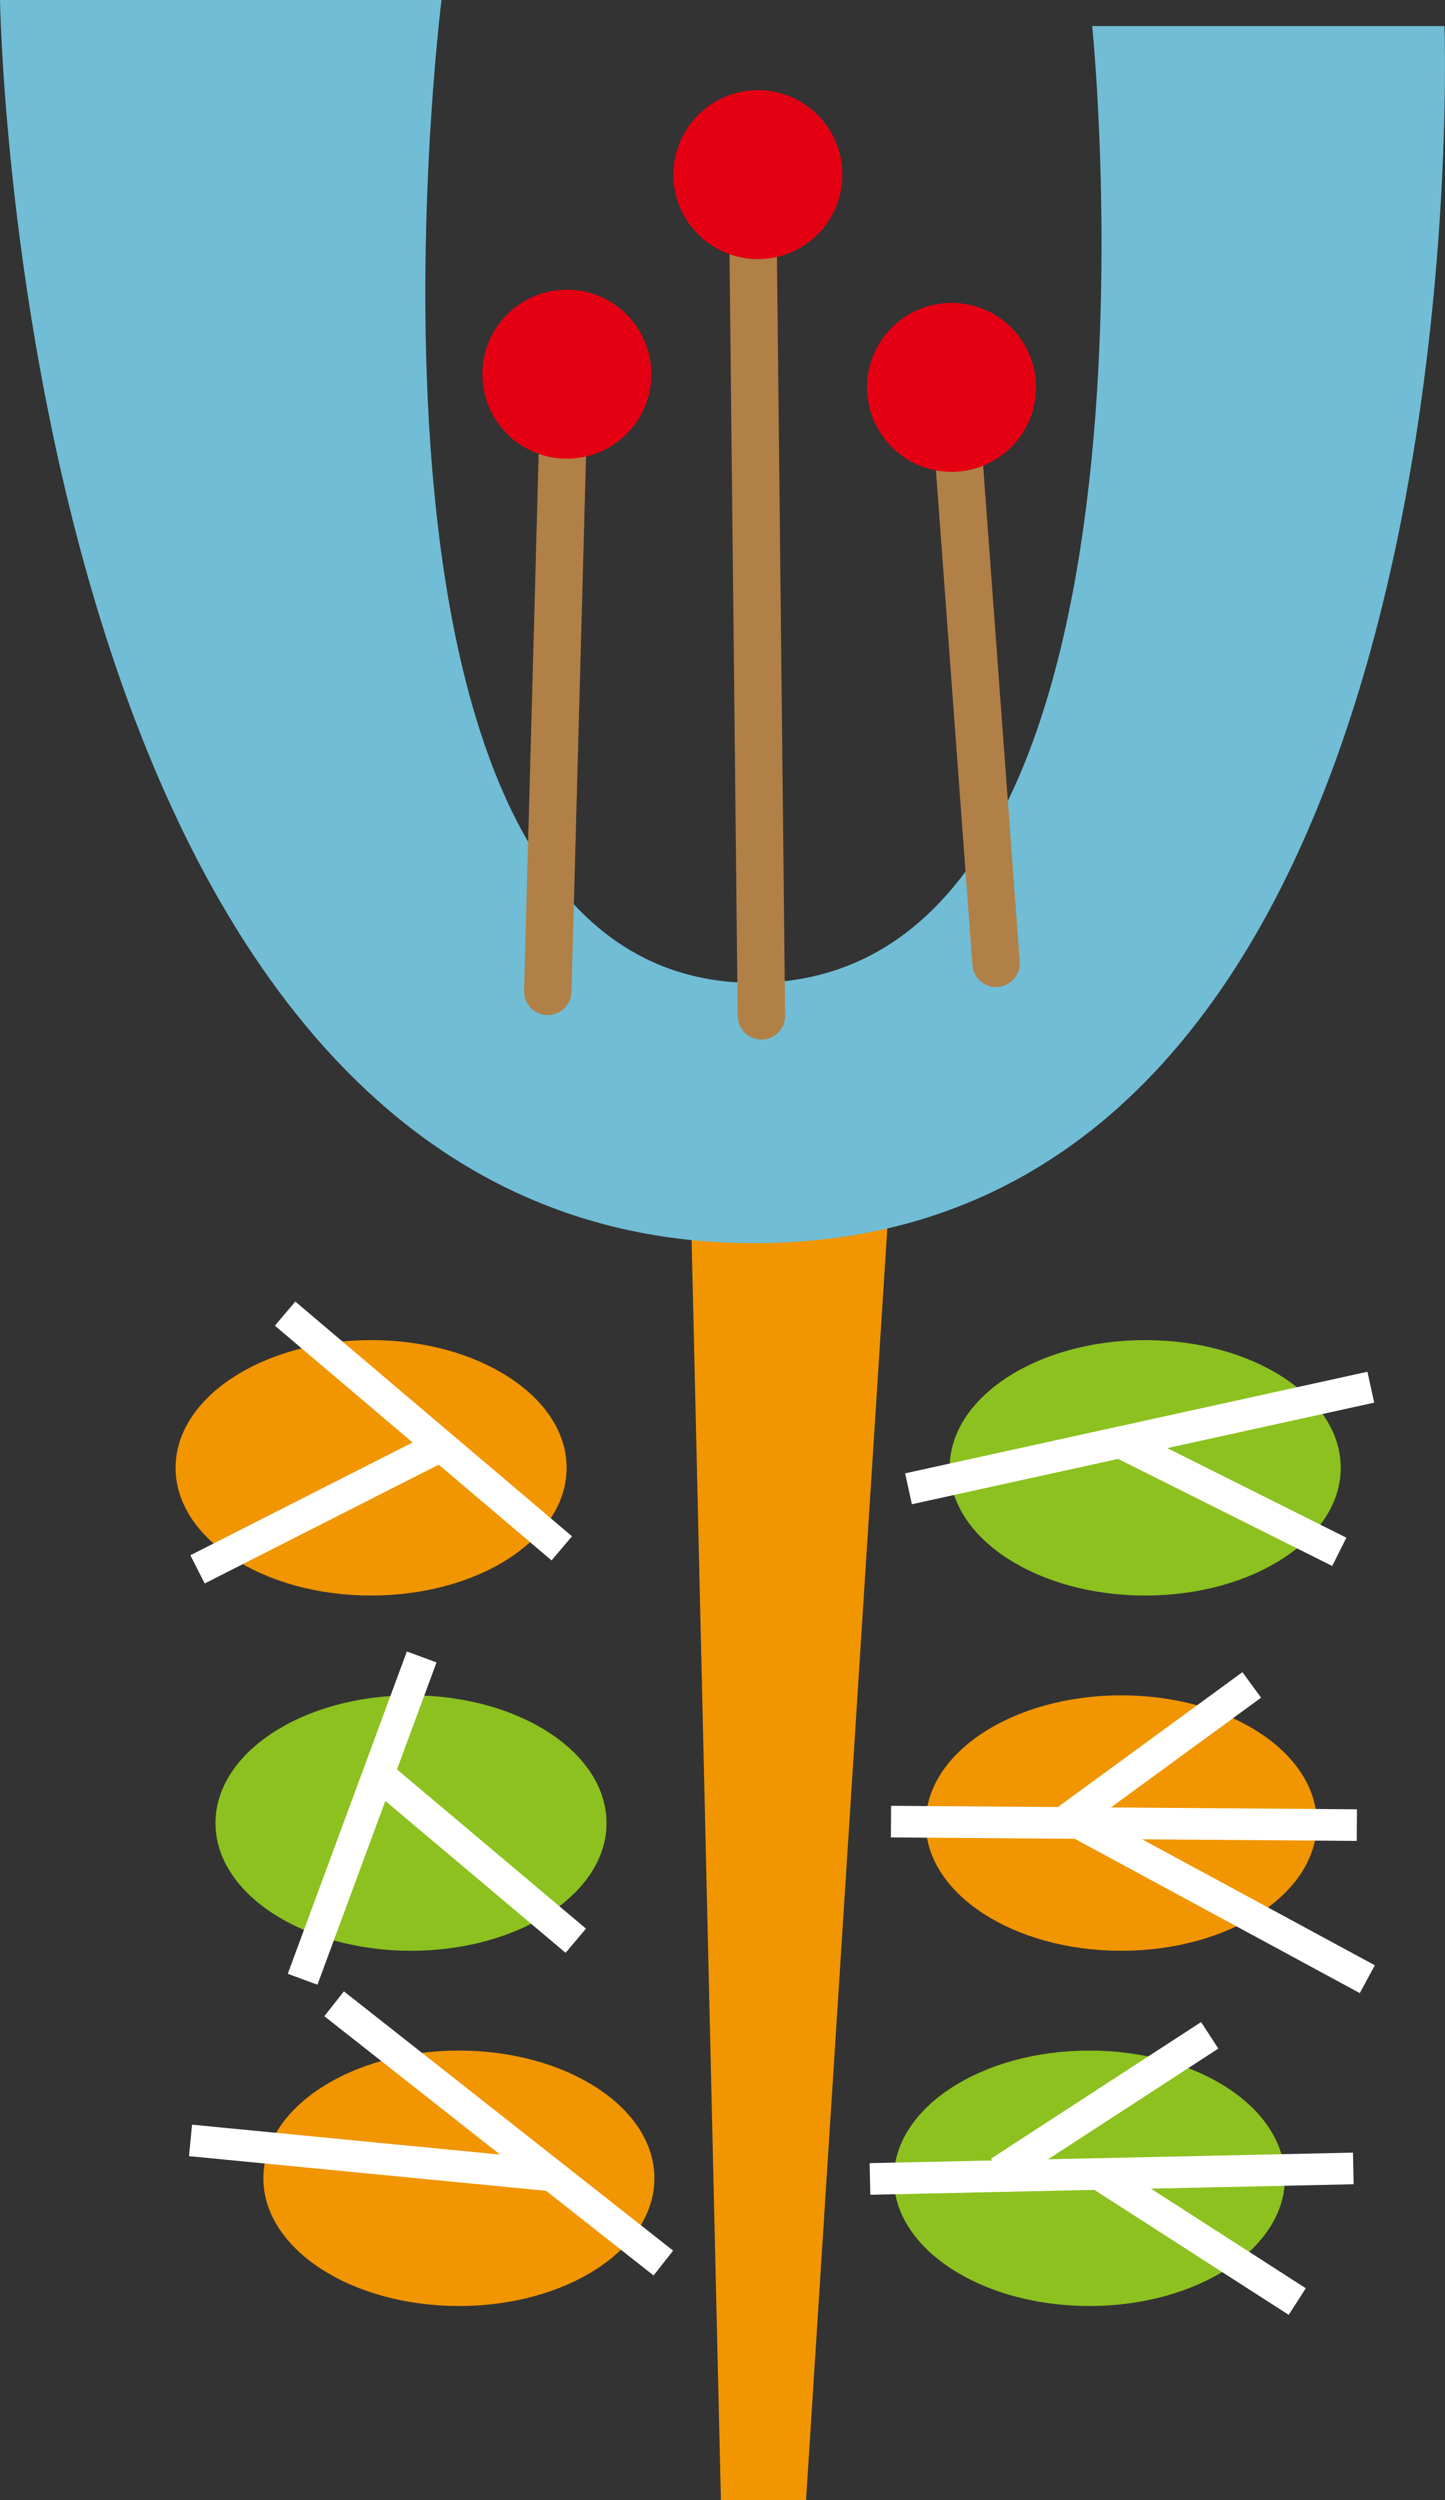
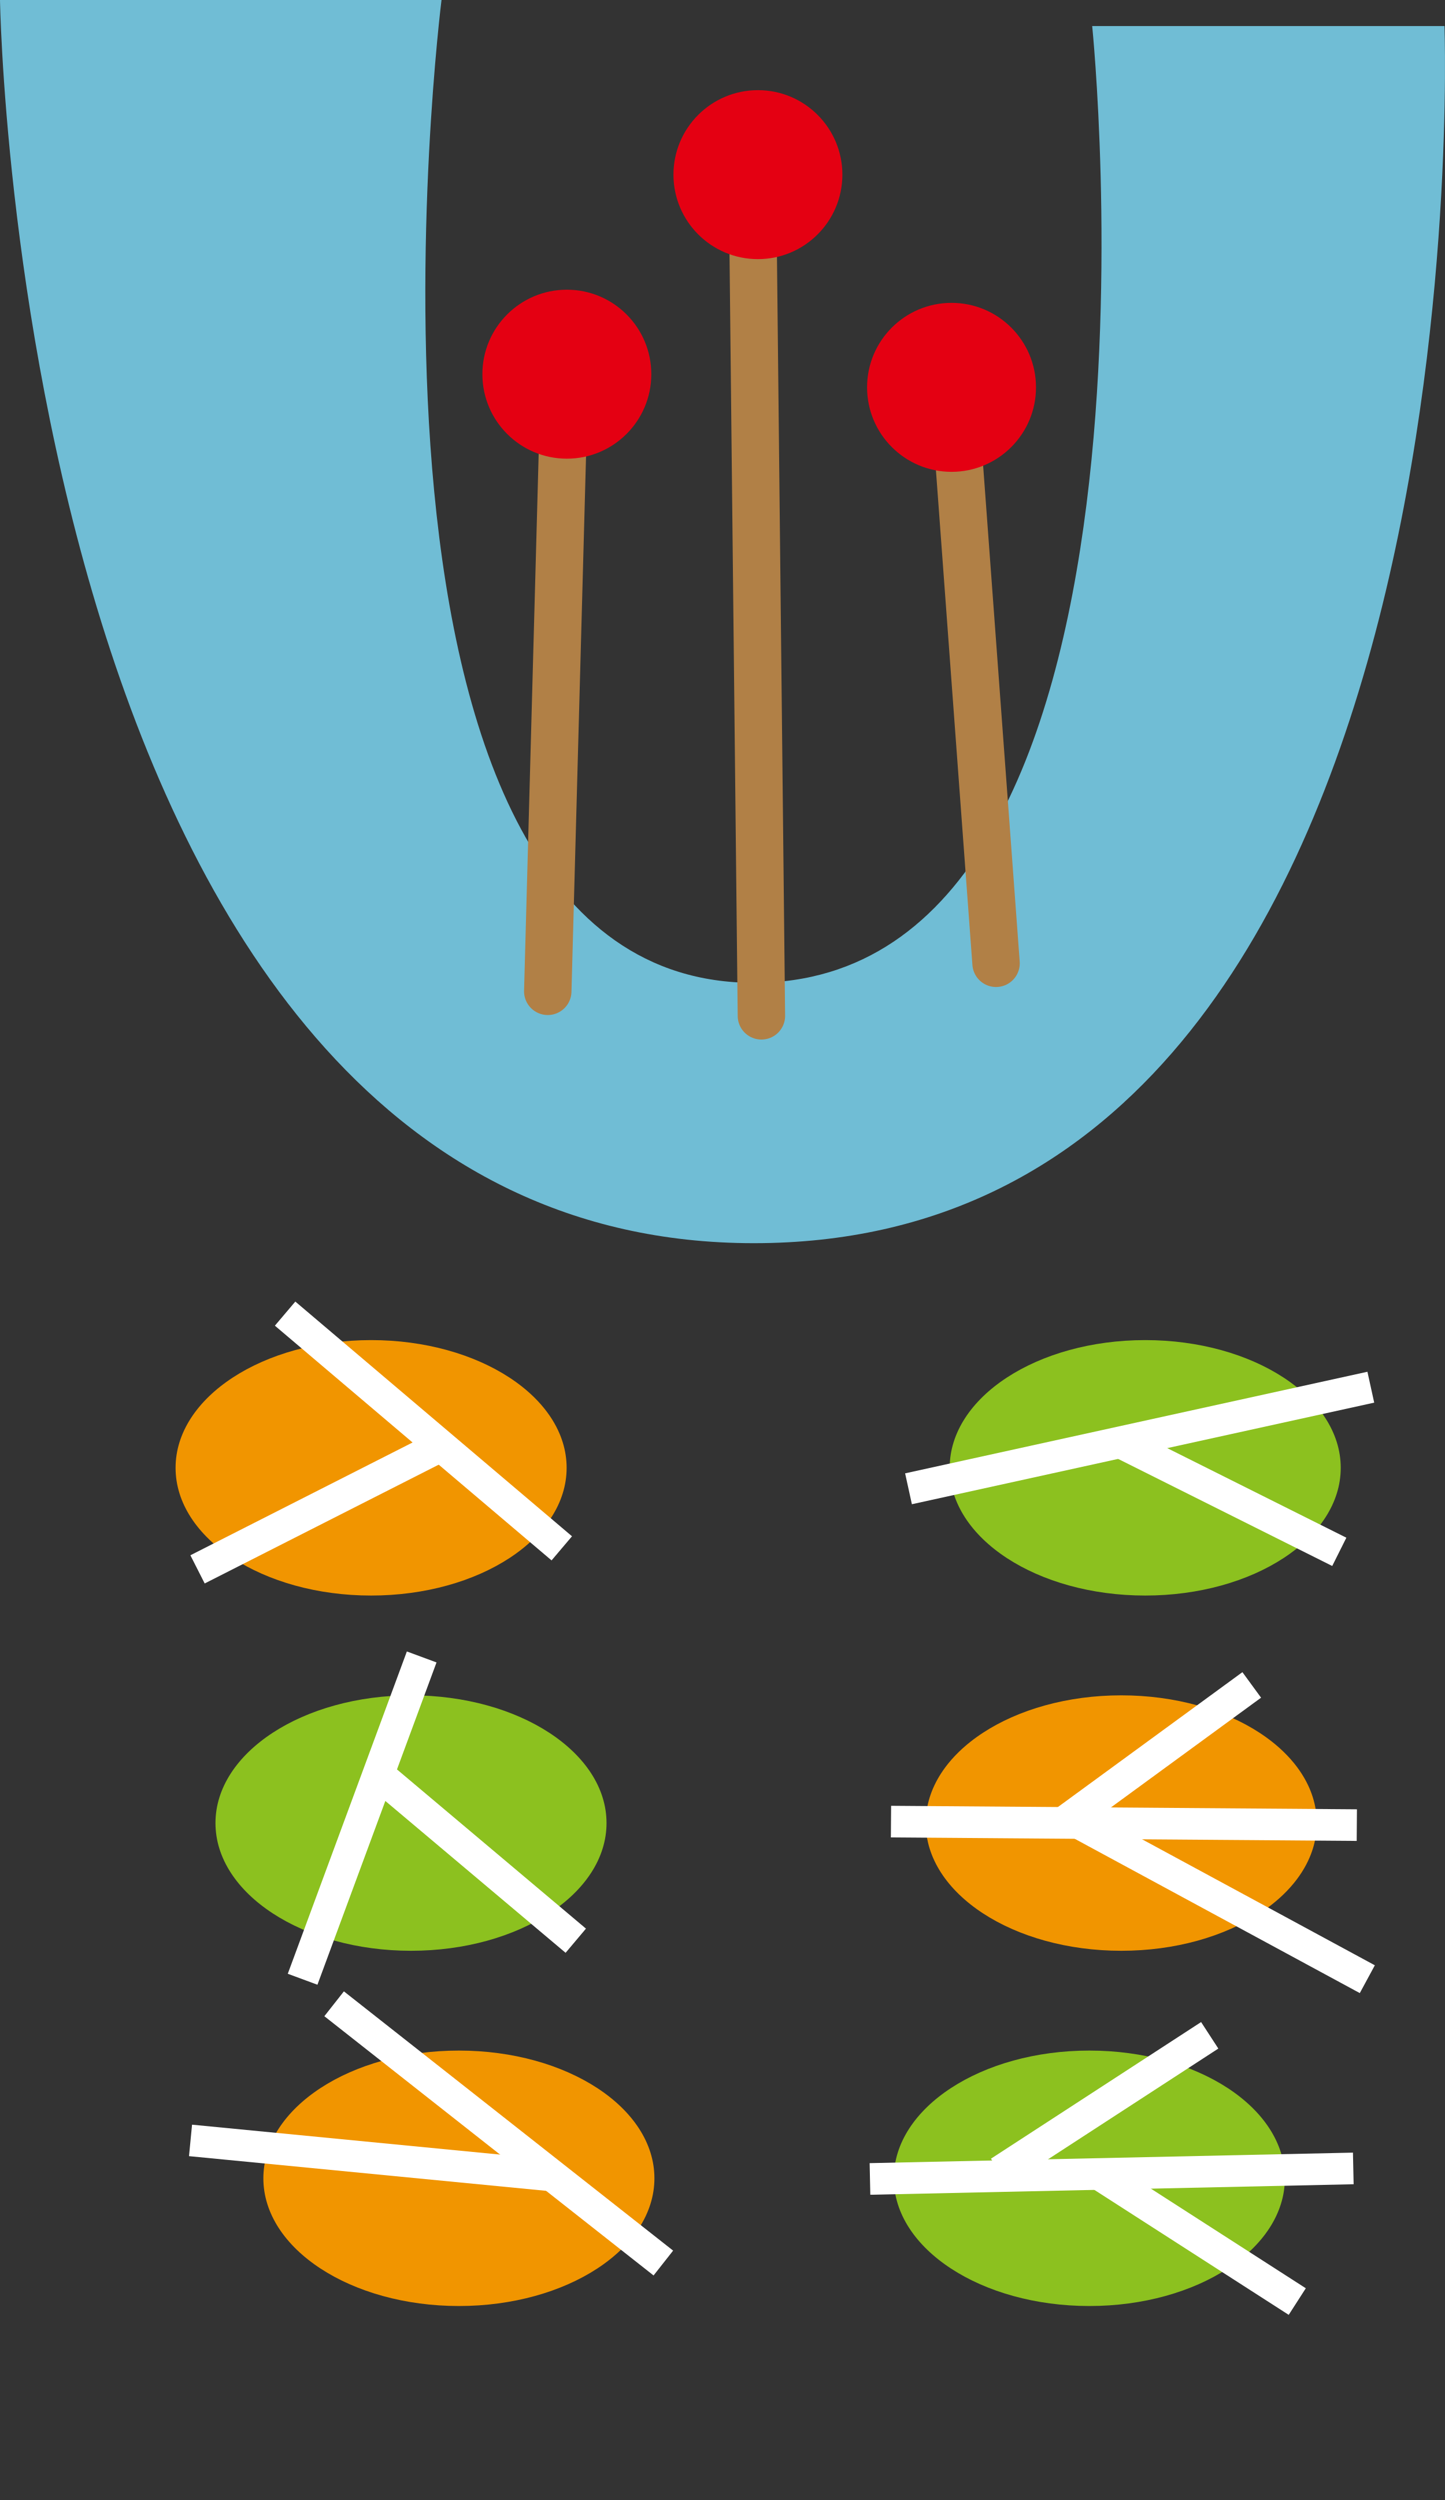
<svg xmlns="http://www.w3.org/2000/svg" width="96.917" height="167.646" viewBox="0 0 96.917 167.646">
  <rect x="0" y="0" width="96.917" height="167.646" fill="#333333" stroke="none" />
  <g id="グループ_3804" data-name="グループ 3804" transform="translate(-996 -974)">
    <g id="グループ_3803" data-name="グループ 3803" transform="translate(996 974)">
-       <path id="パス_18851" data-name="パス 18851" d="M1550.733,379.776l2.141,92.064h5.709l5.91-92.44Z" transform="translate(-1504.522 -304.194)" fill="#f19500" />
      <path id="パス_18852" data-name="パス 18852" d="M1504.975,304.931h29.613s-8.292,65.9,20.947,65.9,22.694-64.153,22.694-64.153h23.627s2.994,81.61-46.322,81.61S1504.975,304.931,1504.975,304.931Z" transform="translate(-1504.975 -304.931)" fill="#70bdd5" />
      <line id="線_1" data-name="線 1" x2="2.809" y2="38.087" transform="translate(63.997 26.503)" fill="none" stroke="#b18046" stroke-linecap="round" stroke-linejoin="round" stroke-width="3.18" />
      <line id="線_2" data-name="線 2" x2="0.589" y2="54.81" transform="translate(50.479 13.303)" fill="none" stroke="#b18046" stroke-linecap="round" stroke-linejoin="round" stroke-width="3.18" />
      <line id="線_3" data-name="線 3" x1="1.102" y2="40.494" transform="translate(36.739 25.975)" fill="none" stroke="#b18046" stroke-linecap="round" stroke-linejoin="round" stroke-width="3.18" />
      <circle id="楕円形_277" data-name="楕円形 277" cx="5.665" cy="5.665" r="5.665" transform="translate(32.354 19.425)" fill="#e40012" />
      <circle id="楕円形_278" data-name="楕円形 278" cx="5.665" cy="5.665" r="5.665" transform="translate(45.169 6.045)" fill="#e40012" />
      <circle id="楕円形_279" data-name="楕円形 279" cx="5.665" cy="5.665" r="5.665" transform="translate(58.155 20.307)" fill="#e40012" />
      <ellipse id="楕円形_280" data-name="楕円形 280" cx="13.114" cy="8.564" rx="13.114" ry="8.564" transform="translate(63.696 89.855)" fill="#8cc11f" />
      <ellipse id="楕円形_281" data-name="楕円形 281" cx="13.114" cy="8.564" rx="13.114" ry="8.564" transform="translate(11.776 89.855)" fill="#f19500" />
      <ellipse id="楕円形_282" data-name="楕円形 282" cx="13.114" cy="8.564" rx="13.114" ry="8.564" transform="translate(14.452 113.674)" fill="#8cc11f" />
      <ellipse id="楕円形_283" data-name="楕円形 283" cx="13.114" cy="8.564" rx="13.114" ry="8.564" transform="translate(17.664 137.493)" fill="#f19500" />
      <ellipse id="楕円形_284" data-name="楕円形 284" cx="13.114" cy="8.564" rx="13.114" ry="8.564" transform="translate(62.09 113.674)" fill="#f19500" />
      <ellipse id="楕円形_285" data-name="楕円形 285" cx="13.114" cy="8.564" rx="13.114" ry="8.564" transform="translate(59.949 137.493)" fill="#8cc11f" />
      <line id="線_4" data-name="線 4" x2="18.557" y2="15.738" transform="translate(19.122 88.08)" fill="none" stroke="#fff" stroke-miterlimit="10" stroke-width="2.12" />
      <line id="線_5" data-name="線 5" x1="15.738" y2="7.987" transform="translate(13.249 97.241)" fill="none" stroke="#fff" stroke-miterlimit="10" stroke-width="2.12" />
      <line id="線_6" data-name="線 6" x1="7.987" y2="21.611" transform="translate(20.296 111.1)" fill="none" stroke="#fff" stroke-miterlimit="10" stroke-width="2.12" />
      <line id="線_7" data-name="線 7" x2="13.389" y2="11.275" transform="translate(25.229 118.852)" fill="none" stroke="#fff" stroke-miterlimit="10" stroke-width="2.12" />
      <line id="線_8" data-name="線 8" x1="22.081" y1="17.383" transform="translate(22.41 134.356)" fill="none" stroke="#fff" stroke-miterlimit="10" stroke-width="2.12" />
      <line id="線_9" data-name="線 9" x2="24.195" y2="2.349" transform="translate(12.779 143.517)" fill="none" stroke="#fff" stroke-miterlimit="10" stroke-width="2.12" />
      <line id="線_10" data-name="線 10" x1="32.416" y2="0.705" transform="translate(58.35 145.396)" fill="none" stroke="#fff" stroke-miterlimit="10" stroke-width="2.12" />
      <line id="線_11" data-name="線 11" x1="13.154" y1="8.456" transform="translate(73.854 145.866)" fill="none" stroke="#fff" stroke-miterlimit="10" stroke-width="2.12" />
      <line id="線_12" data-name="線 12" x1="14.094" y2="9.161" transform="translate(67.042 136.47)" fill="none" stroke="#fff" stroke-miterlimit="10" stroke-width="2.12" />
      <path id="パス_18853" data-name="パス 18853" d="M1588.227,416.8l-12.215,8.926,19.967,10.805" transform="translate(-1504.272 -303.824)" fill="none" stroke="#fff" stroke-miterlimit="10" stroke-width="2.12" />
      <line id="線_13" data-name="線 13" x1="31.242" y1="0.235" transform="translate(59.76 122.141)" fill="none" stroke="#fff" stroke-miterlimit="10" stroke-width="2.12" />
      <line id="線_14" data-name="線 14" y1="6.812" x2="31.007" transform="translate(60.934 93.013)" fill="none" stroke="#fff" stroke-miterlimit="10" stroke-width="2.12" />
      <line id="線_15" data-name="線 15" x2="14.564" y2="7.282" transform="translate(75.263 96.771)" fill="none" stroke="#fff" stroke-miterlimit="10" stroke-width="2.12" />
    </g>
  </g>
</svg>